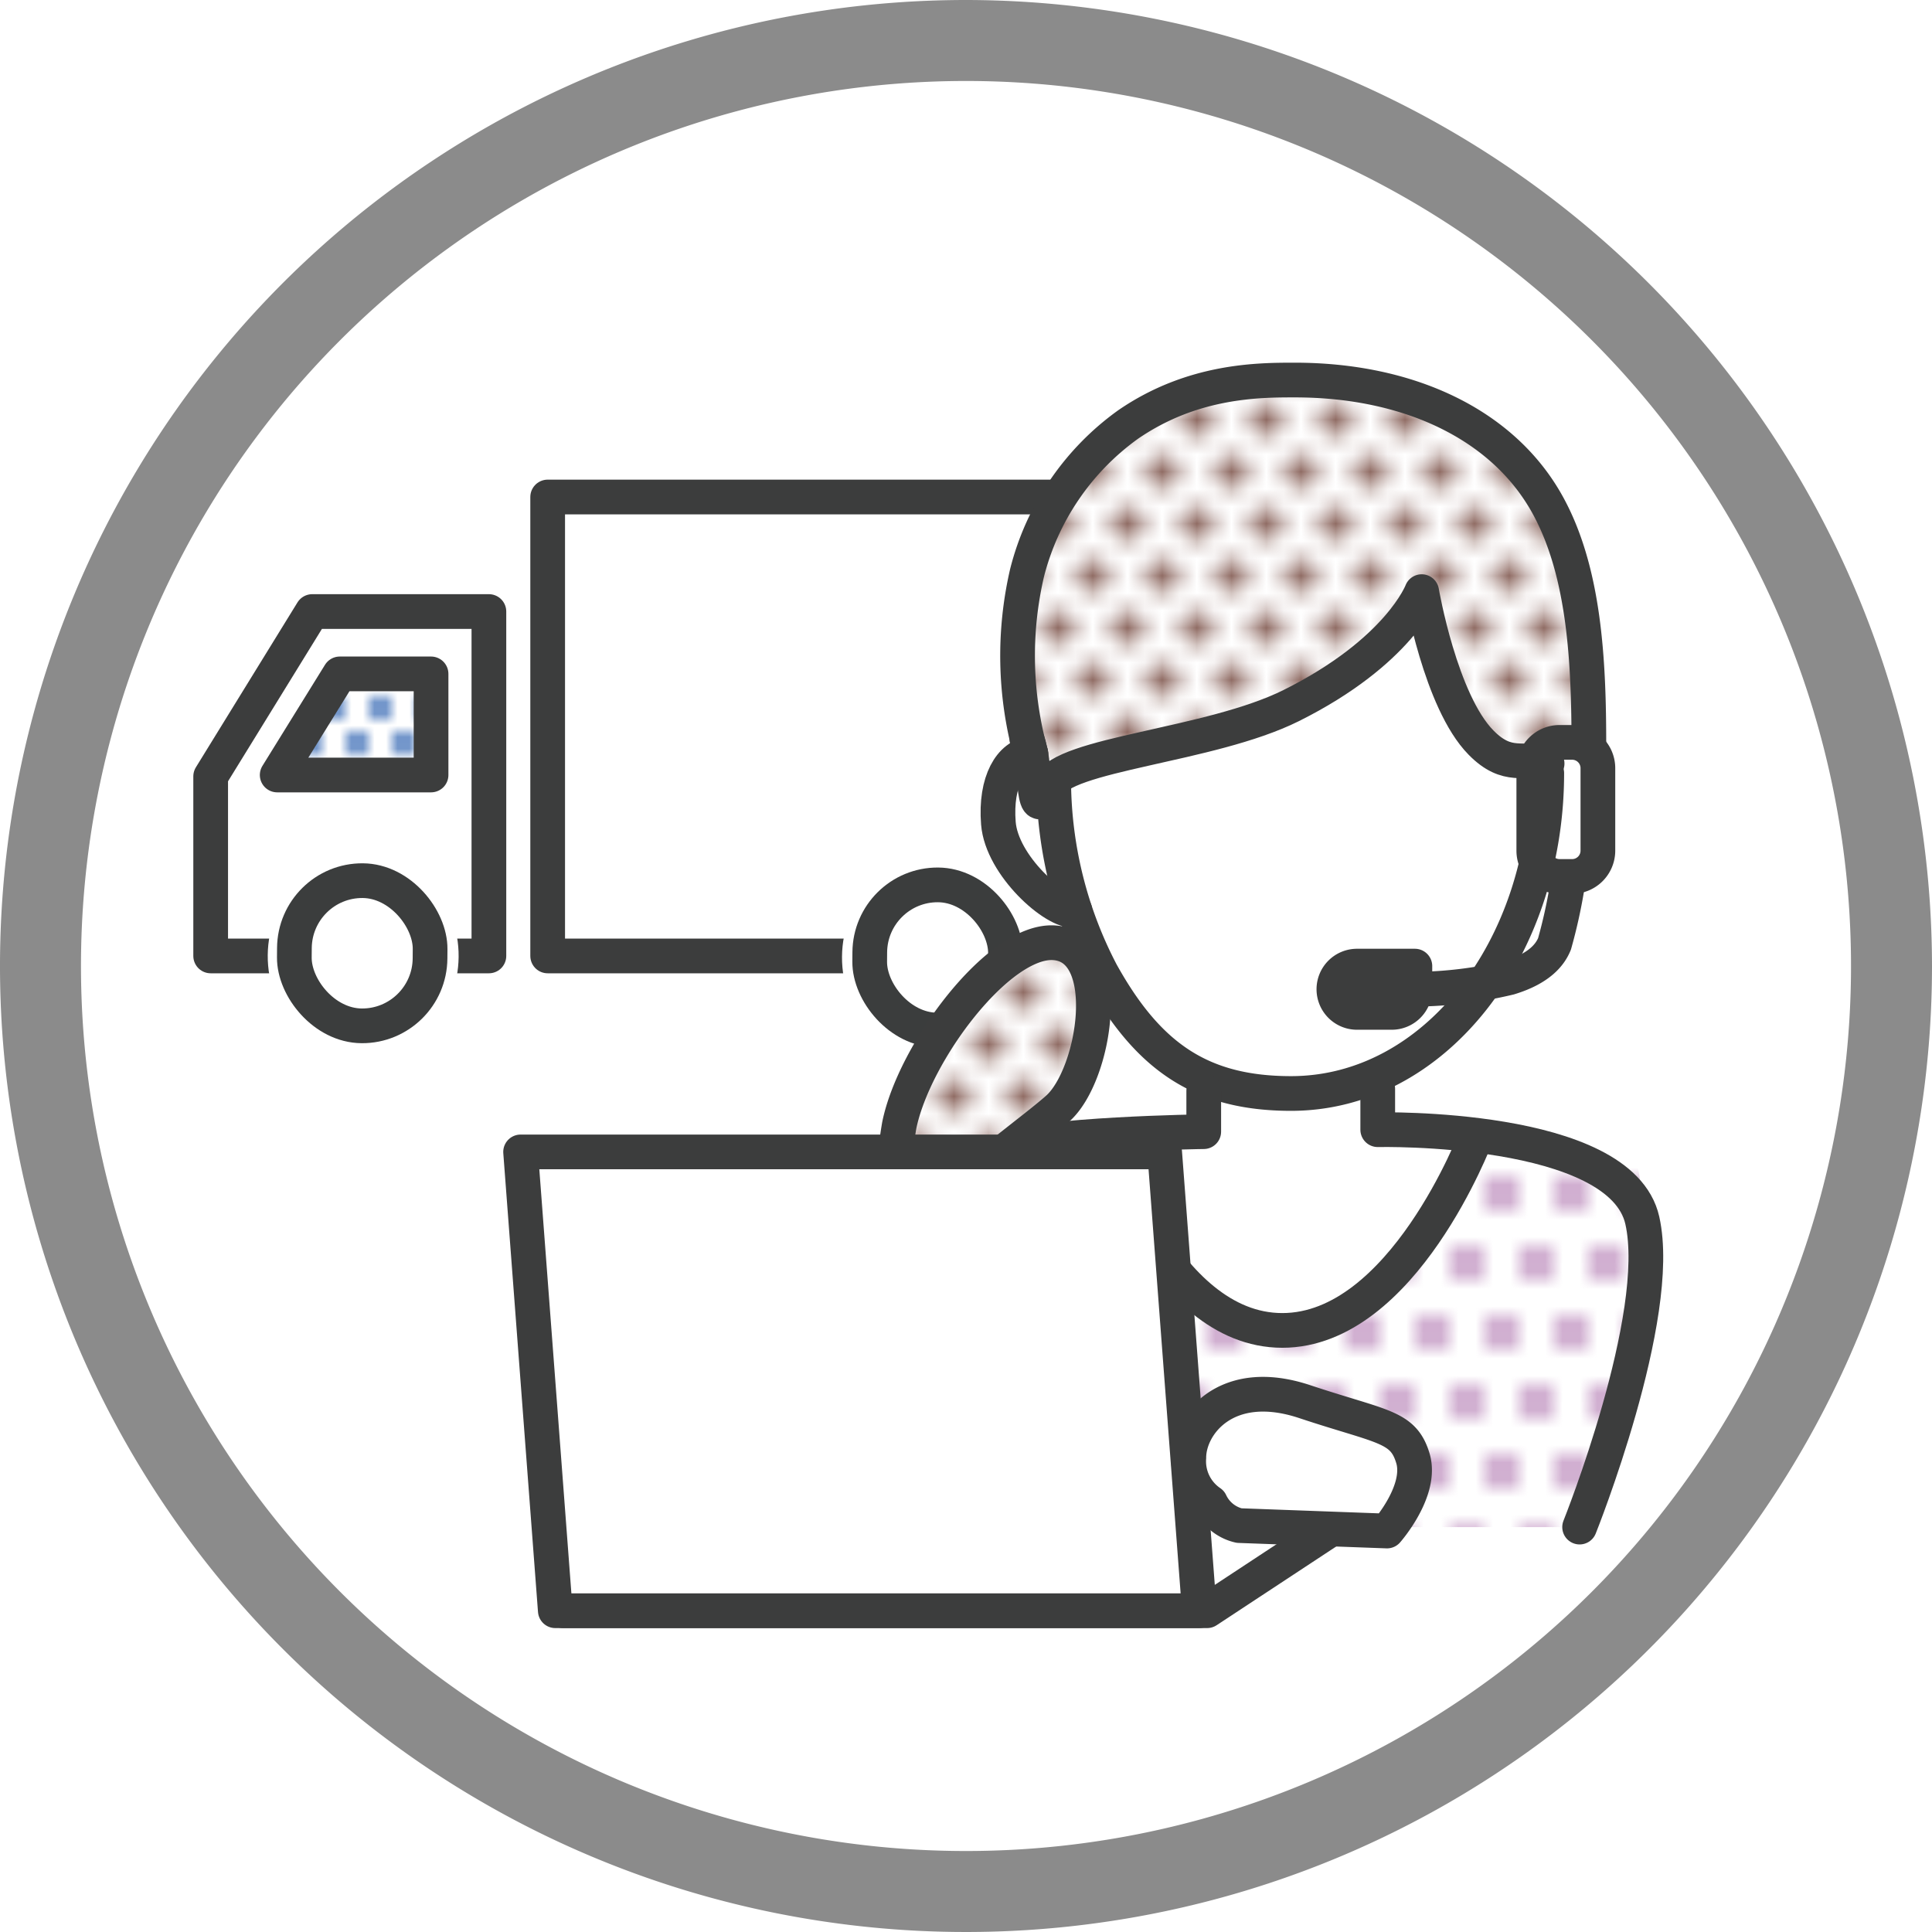
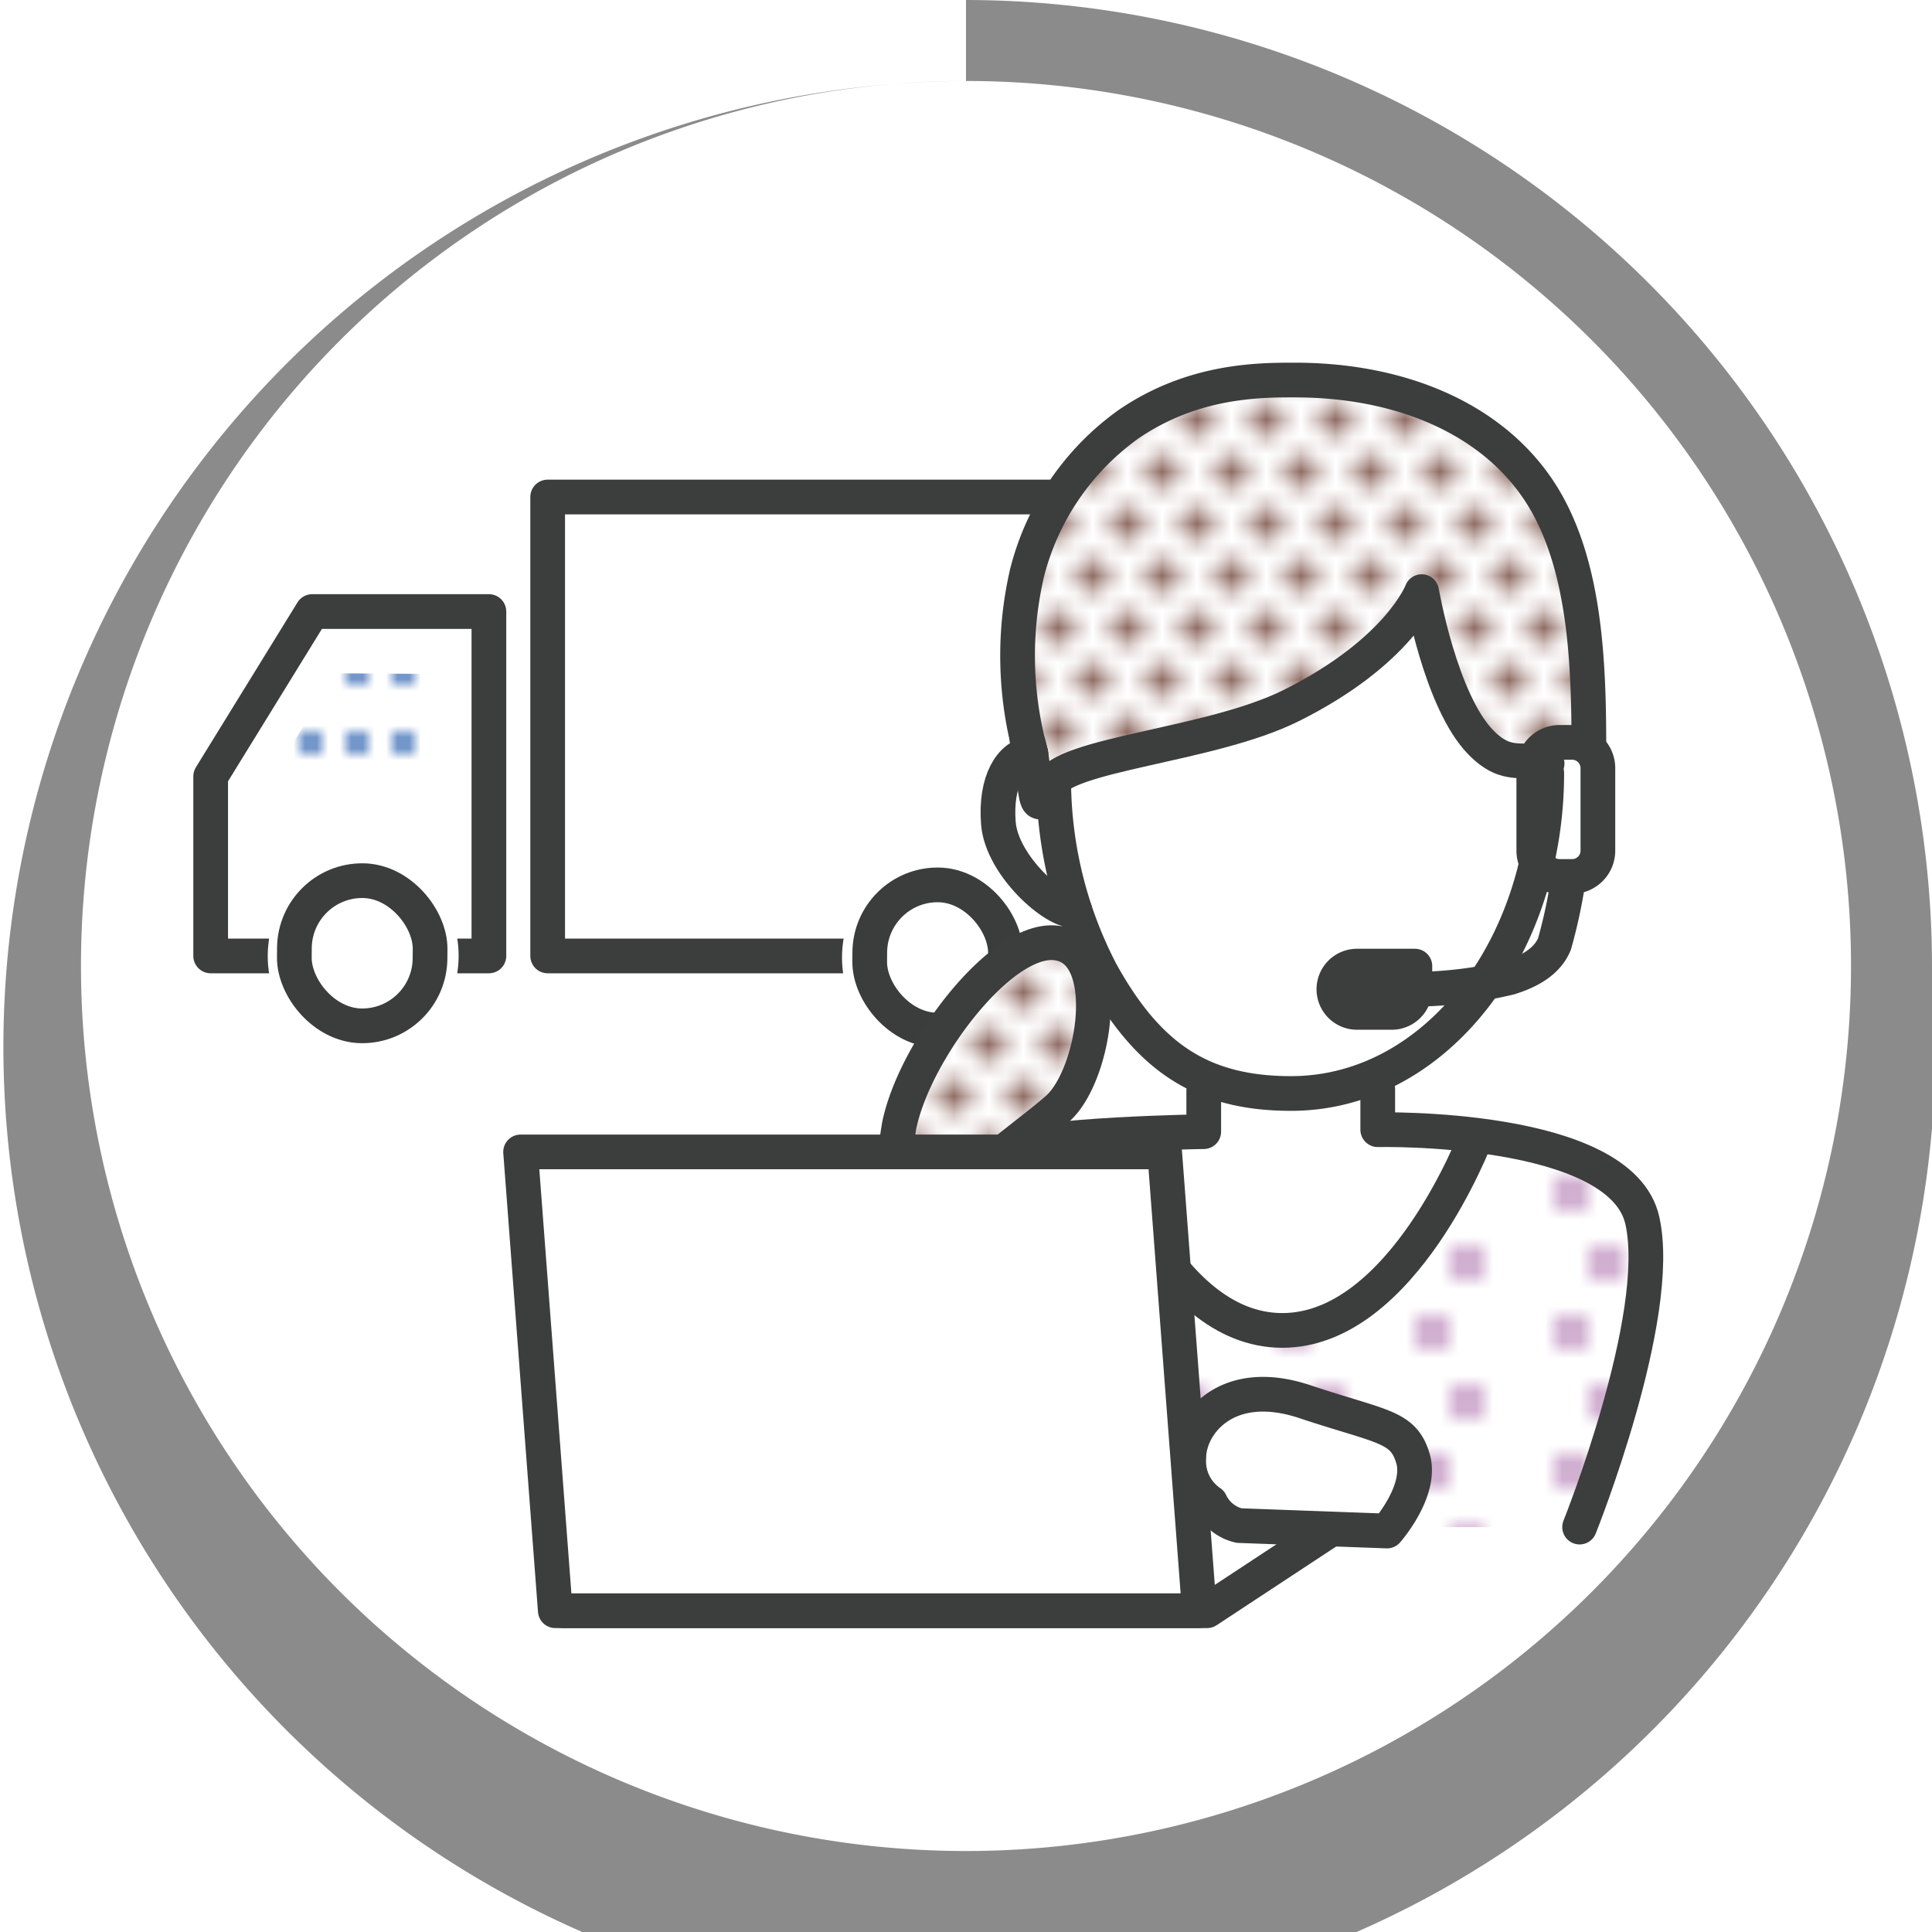
<svg xmlns="http://www.w3.org/2000/svg" viewBox="0 0 167 167" width="120" height="120">
  <defs>
    <style>.cls-1,.cls-7{fill:none;}.cls-2{fill:#906c64;}.cls-3{fill:#4574ba;}.cls-4{fill:#c295c2;}.cls-13,.cls-5,.cls-9{fill:#fff;}.cls-6{fill:#8b8b8b;}.cls-12,.cls-13,.cls-7{stroke:#3c3d3d;stroke-linecap:round;stroke-linejoin:round;}.cls-12,.cls-13,.cls-7,.cls-9{stroke-width:3px;}.cls-8{fill:url(#新規パターンスウォッチ_2);}.cls-9{stroke:#3b3d3d;stroke-miterlimit:10;}.cls-10{fill:url(#新規パターンスウォッチ_1);}.cls-11{fill:url(#新規パターンスウォッチ_9);}.cls-12{fill:#3c3d3d;}</style>
    <pattern id="新規パターンスウォッチ_2" data-name="新規パターンスウォッチ 2" width="4" height="6" patternTransform="translate(-0.13 -0.79)" patternUnits="userSpaceOnUse" viewBox="0 0 4 6">
      <rect class="cls-1" width="4" height="6" />
      <circle class="cls-3" cx="3" cy="5" r="1" />
      <rect class="cls-1" x="2" y="4" width="4" height="4" />
      <rect class="cls-1" x="-2" y="4" width="4" height="4" />
-       <circle class="cls-3" cx="1" cy="2" r="1" />
      <rect class="cls-1" y="1" width="4" height="4" />
      <rect class="cls-1" x="2" y="-2" width="4" height="4" />
      <rect class="cls-1" x="-2" y="-2" width="4" height="4" />
    </pattern>
    <pattern id="新規パターンスウォッチ_1" data-name="新規パターンスウォッチ 1" width="4" height="6" patternTransform="translate(2.2 -7.98) scale(1.5)" patternUnits="userSpaceOnUse" viewBox="0 0 4 6">
      <rect class="cls-1" width="4" height="6" />
      <circle class="cls-2" cx="3.5" cy="5.5" r="1" />
      <circle class="cls-2" cx="-0.5" cy="5.5" r="1" />
      <circle class="cls-2" cx="1.5" cy="2.5" r="1" />
      <circle class="cls-2" cx="3.5" cy="-0.5" r="1" />
      <circle class="cls-2" cx="-0.5" cy="-0.5" r="1" />
    </pattern>
    <pattern id="新規パターンスウォッチ_9" data-name="新規パターンスウォッチ 9" width="8" height="8" patternTransform="translate(5.31 -9.33) scale(1.5)" patternUnits="userSpaceOnUse" viewBox="0 0 8 8">
      <rect class="cls-1" width="8" height="8" />
-       <circle class="cls-4" cx="5" cy="7" r="1" />
      <rect class="cls-1" x="4" y="6" width="4" height="4" />
      <circle class="cls-4" cx="1" cy="7" r="1" />
      <rect class="cls-1" y="6" width="4" height="4" />
      <circle class="cls-4" cx="7" cy="3" r="1" />
      <rect class="cls-1" x="6" y="2" width="4" height="4" />
-       <circle class="cls-4" cx="3" cy="3" r="1" />
      <rect class="cls-1" x="2" y="2" width="4" height="4" />
      <rect class="cls-1" x="-2" y="2" width="4" height="4" />
      <rect class="cls-1" x="4" y="-2" width="4" height="4" />
      <rect class="cls-1" y="-2" width="4" height="4" />
    </pattern>
  </defs>
  <title>icon_center</title>
  <g id="レイヤー_2" data-name="レイヤー 2">
    <g id="レイヤー_3" data-name="レイヤー 3">
      <path class="cls-5" d="M83.5,163.5a80,80,0,1,1,80-80A80.09,80.09,0,0,1,83.5,163.5Z" />
-       <path class="cls-6" d="M83.5,7A76.5,76.5,0,1,1,7,83.5,76.5,76.5,0,0,1,83.5,7m0-7A83.5,83.5,0,1,0,167,83.5,83.59,83.59,0,0,0,83.5,0Z" />
+       <path class="cls-6" d="M83.5,7A76.5,76.5,0,1,1,7,83.5,76.5,76.5,0,0,1,83.5,7A83.5,83.5,0,1,0,167,83.5,83.59,83.59,0,0,0,83.5,0Z" />
      <polygon class="cls-7" points="47.34 82.63 96.02 82.63 96.3 42.96 47.34 42.96 47.34 82.63" />
      <polygon class="cls-7" points="18.21 82.63 42.26 82.63 42.26 52.86 26.99 52.86 18.21 67.11 18.21 82.63" />
      <ellipse class="cls-5" cx="31.31" cy="82.42" rx="8.82" ry="8.25" transform="matrix(0.01, -1, 1, 0.01, -51.34, 113.12)" />
      <ellipse class="cls-5" cx="81.04" cy="82.76" rx="8.82" ry="8.25" transform="translate(-2.32 163.19) rotate(-89.58)" />
      <polygon class="cls-8" points="23.67 66.89 36.91 66.99 36.97 58.25 29.08 58.2 23.67 66.89" />
      <rect class="cls-9" x="75.17" y="76.49" width="11.73" height="12.55" rx="5.87" ry="5.87" transform="translate(161.47 166.12) rotate(-179.58)" />
      <rect class="cls-9" x="25.44" y="76.12" width="11.73" height="12.55" rx="5.87" ry="5.87" transform="translate(62.01 165.02) rotate(-179.58)" />
      <path class="cls-7" d="M137.44,54.69" />
      <path class="cls-7" d="M141.12,65.71" />
      <path class="cls-5" d="M136,76.7c-2.65-.57-2.69-6-3.33-3.85-5,16.52-10.09,21.87-21,22.61-4.46.3-8.81-1.22-13.08-5.58-1.43-1.45-1.74-6.53-4.2-7.82s-11.1-8-6.06-16.16c3.18-5.13-2.74-5,2.43-18.78C94.09,38.29,100.35,33,111.66,33c7.35,0,16.81,2.66,21,9.73C140.48,55.87,139.14,77.37,136,76.7Z" />
      <path class="cls-10" d="M135.56,63.89c-.57.06-4.79,2-6.35,1.23-3.76-1.85-4.34-12.74-6.15-13.16-2.84-.66-4.3,5-13.43,9.85-6.91,3.66-14.63,4.91-18.54,3.91-2.92-.75-.8-.12-1.72-2.44h0c-2.15-10.93.89-19.15,7-25.64,3.32-3.54,14-4.78,15.61-4.78,18.13,0,25.4,15.89,25.4,31.57l-1.79-.53" />
      <path class="cls-7" d="M133.7,66.83c0,15.13-9.67,27.69-22.1,27.69-7.77,0-12.37-3.17-16.41-10.46a36.13,36.13,0,0,1-4.11-16.39" />
      <path class="cls-7" d="M134,63.27" />
      <path class="cls-7" d="M132.89,76.48" />
      <path class="cls-7" d="M92.91,78.7c-1.72.2-6.32-3.89-6.61-7.54s1.09-5.84,2.81-6" />
      <path class="cls-7" d="M133.73,66c-2-.63-3.39.55-5.71-1.81-3.51-3.56-5.13-13.05-5.13-13.05s-1.94,5.19-11.28,9.85c-7,3.49-19.82,4.16-20.91,6.94-1.57,4-1-1.66-1.93-4" />
      <path class="cls-7" d="M137.34,64.42h0c0-7.23-.36-15.08-3.64-20.91-3.87-6.88-12-10.66-21.78-10.66-3.09,0-8.81,0-14.4,3.84a22.6,22.6,0,0,0-8.75,12.86,31.74,31.74,0,0,0,.33,15.57" />
      <path class="cls-7" d="M94.1,87.11" />
      <path class="cls-7" d="M91.78,82.52" />
      <path class="cls-7" d="M147.44,76.74" />
      <path class="cls-7" d="M135.91,75.76h-1.12a2.26,2.26,0,0,1-1.56-.65,2.23,2.23,0,0,1-.65-1.57V66.4a2.23,2.23,0,0,1,2.21-2.23h1.12a2.23,2.23,0,0,1,2.21,2.23v7.13A2.23,2.23,0,0,1,135.91,75.76Z" />
      <path class="cls-7" d="M134.57,88.43" />
      <path class="cls-7" d="M135.45,76.74a45,45,0,0,1-1.08,4.85c-.35.85-1.21,2.1-3.91,2.92a36.49,36.49,0,0,1-8.14,1" />
      <path class="cls-11" d="M74.19,132h62.75s7.71-30.76,3.8-32.24l-13-1.25S121.42,115,110.84,115,96.1,98.79,96.1,98.79l-9.72,1C82.47,101.24,74.19,132,74.19,132" />
      <path class="cls-7" d="M119.09,94.11l0,3.54s21-.48,22.87,7.84S136.54,132,136.54,132" />
      <path class="cls-7" d="M104.05,94.28v3.54S90,98,86.16,99.45s-12,32.38-12,32.38" />
      <path class="cls-7" d="M95.35,98.29S100.42,115,110.84,115s16.75-16.75,16.75-16.75" />
      <path class="cls-12" d="M117.3,83.51h5a0,0,0,0,1,0,0v2a2,2,0,0,1-2,2h-3a2,2,0,0,1-2-2v0a2,2,0,0,1,2-2Z" />
      <path class="cls-5" d="M90.75,96c-3.1,3-11.29,8.64-12.28,13.66a26.2,26.2,0,0,1-1-12.16c1-6,7.27-15.88,12.1-15.85C95,81.67,93.8,93.05,90.75,96Z" />
      <path class="cls-10" d="M91,95.73c-3.1,3-11.29,8.64-12.28,13.66a26.2,26.2,0,0,1-1-12.16c1-6,7.27-15.88,12.1-15.85C95.27,81.42,94.07,92.79,91,95.73Z" />
      <path class="cls-7" d="M91.4,95.85c-3.33,2.93-12.27,8.83-13.67,14a37.23,37.23,0,0,1,0-12.57C79,91,86.29,81.23,91.08,81.49,96.47,81.79,94.67,93,91.4,95.85Z" />
-       <polygon class="cls-5" points="104.34 139.23 48.67 139.23 62.17 130.34 117.84 130.34 104.34 139.23" />
      <polygon class="cls-7" points="104.34 139.23 48.67 139.23 62.17 130.34 117.84 130.34 104.34 139.23" />
      <polygon class="cls-13" points="103.67 139.23 48 139.23 45 99.57 100.67 99.57 103.67 139.23" />
      <path class="cls-13" d="M102.76,126c0-2.89,3.26-7.09,10-4.85s8.53,2.1,9.37,4.9-2.24,6.29-2.24,6.29l-12.78-.47a3.63,3.63,0,0,1-2.48-2A4.3,4.3,0,0,1,102.76,126Z" />
-       <polygon class="cls-7" points="23.96 66.99 37.26 66.99 37.26 58.25 29.37 58.25 23.96 66.99" />
    </g>
  </g>
</svg>